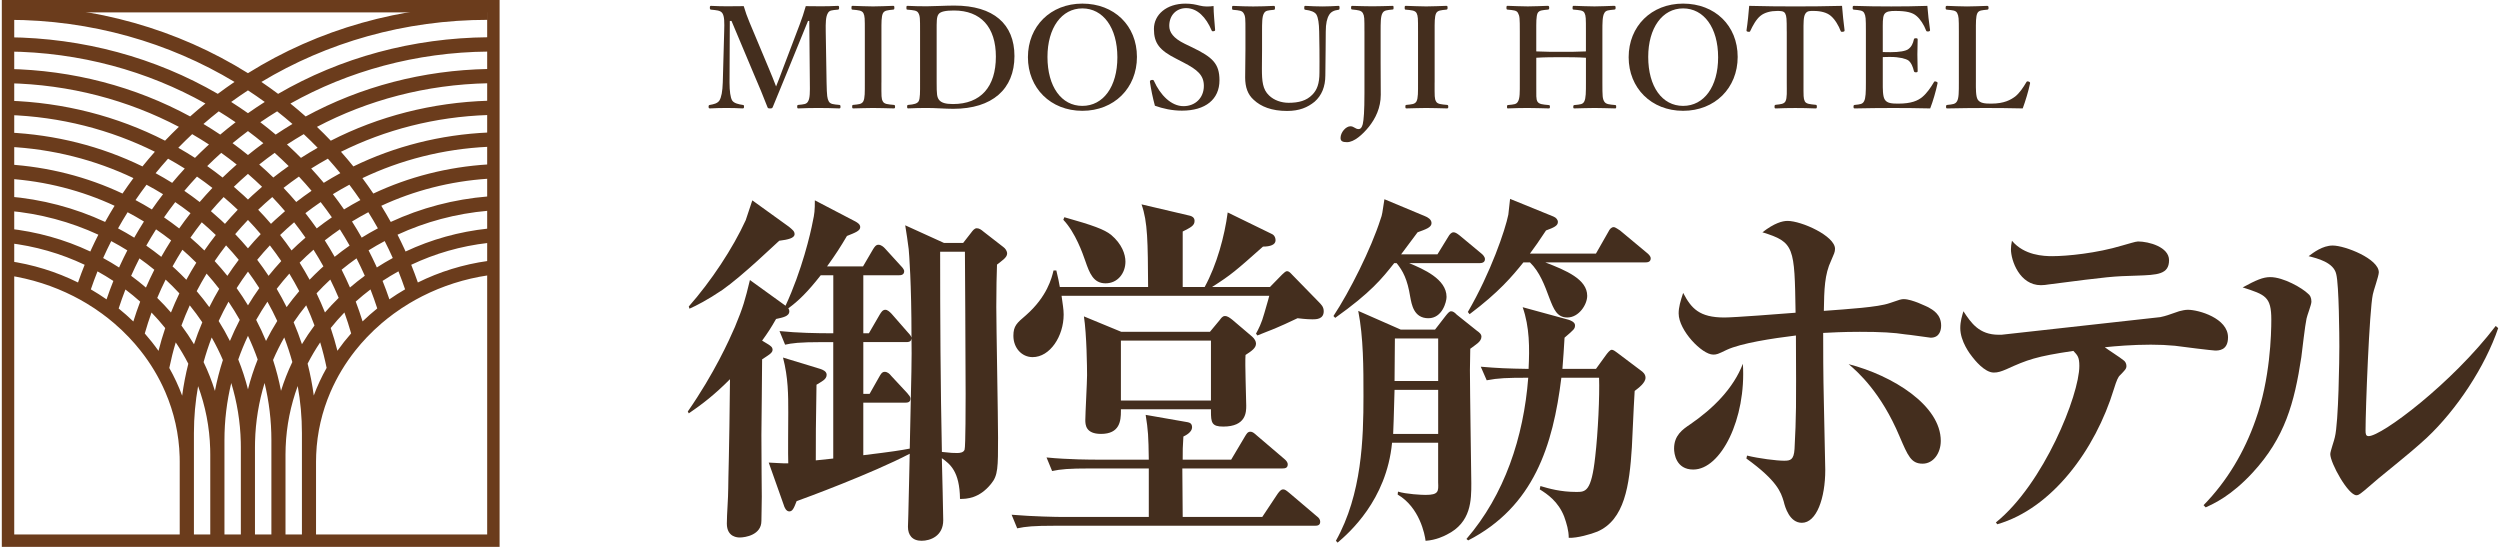
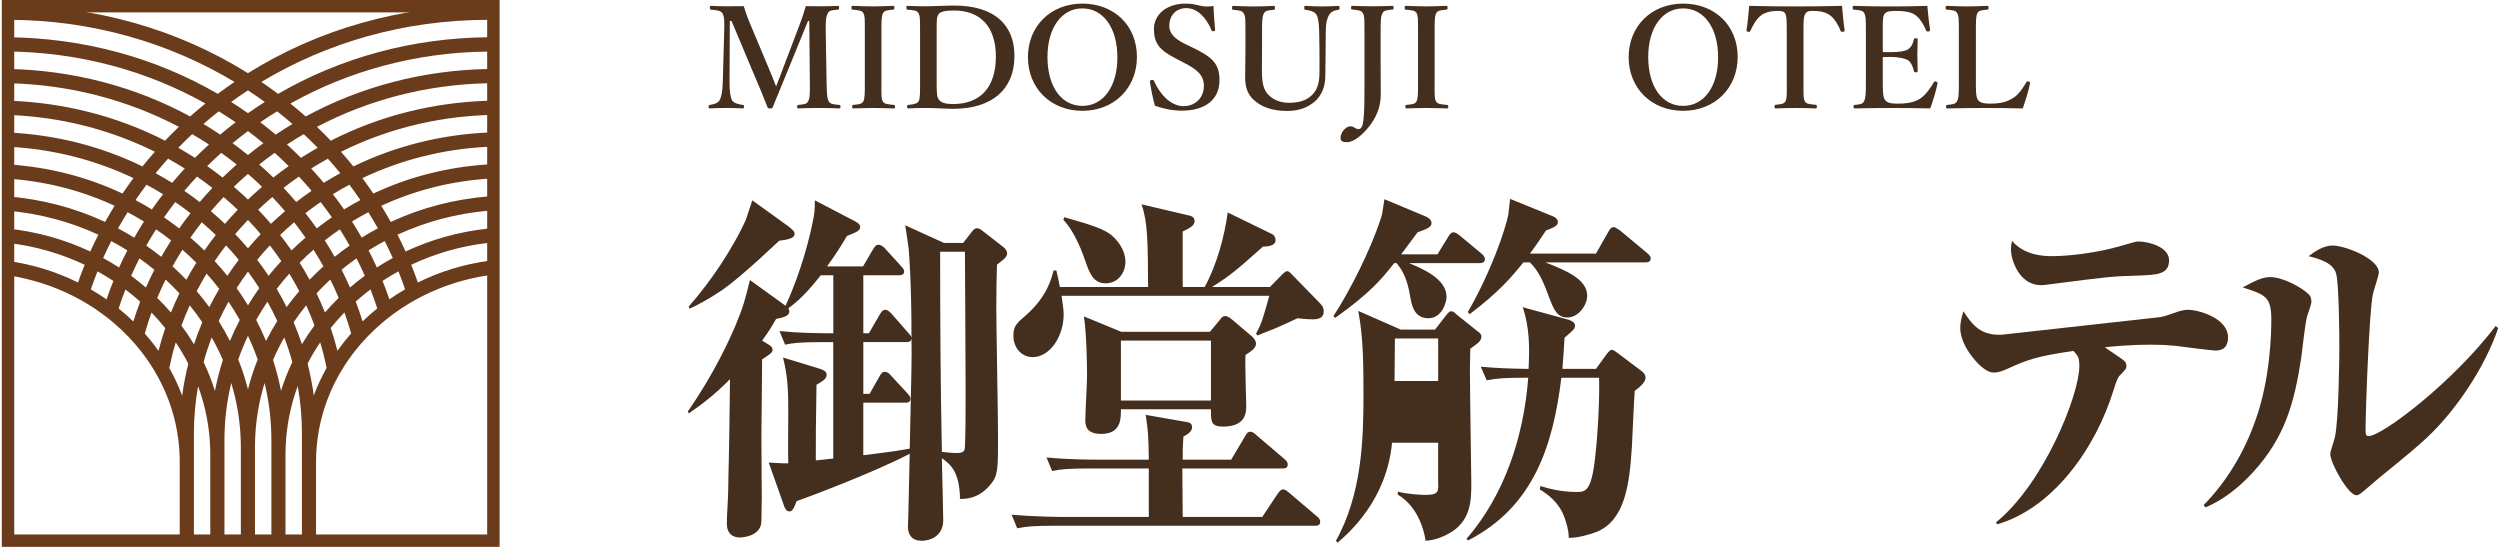
<svg xmlns="http://www.w3.org/2000/svg" id="_レイヤー_1" width="160" height="35" viewBox="0 0 160 35">
  <defs>
    <style>.cls-1{fill:#442e1e;}.cls-2{fill:#6b3c1c;}</style>
  </defs>
  <path class="cls-1" d="M51.182,1.563c.144-.378.261-.73.387-1.17.306.009.666.009.981.009.334,0,.738-.009,1.071-.027.064,0,.081.019.081.117,0,.1-.018.117-.081.126-.387.036-.54.036-.639.226-.135.225-.144.603-.135,1.17l.054,3.268c.018.9.045,1.009.135,1.197.099.19.297.198.675.234.063.01.081.027.081.117s-.018.108-.09.108c-.414-.019-.945-.027-1.341-.027-.432,0-.882.009-1.269.027-.054,0-.072-.019-.072-.117,0-.081.018-.099.072-.108.351-.036.531-.036.63-.234.117-.197.117-.594.108-1.197l-.036-3.943h-.081l-1.315,3.224c-.405.999-.657,1.585-.936,2.277-.027.072-.054.1-.171.1-.144,0-.153-.027-.18-.1-.27-.711-.522-1.296-.864-2.098l-1.431-3.403h-.108l-.018,3.943c0,.541.054.964.171,1.152.117.181.432.243.666.279.081.01.09.027.09.108,0,.099-.018.117-.099.117-.342-.019-.657-.027-1.035-.027-.36,0-.703.009-1.044.027-.063,0-.09-.019-.09-.108s.027-.107.09-.117c.216-.036.477-.09.603-.279.126-.207.198-.585.216-1.152l.09-3.268c.018-.594.018-.963-.117-1.17-.126-.19-.405-.19-.72-.226-.054-.009-.081-.018-.081-.126,0-.099.027-.117.072-.117.36.019.738.027,1.035.027.324,0,.693,0,1.062-.009.108.368.225.692.369,1.035l1.26,3.007c.189.45.261.63.441,1.098.18-.432.225-.585.415-1.08l1.098-2.89Z" />
  <path class="cls-1" d="M56.41,5.281c0,.9-.009,1.027.09,1.207.09.18.334.189.703.225.063.01.081.027.081.117s-.018.108-.09.108c-.441-.009-.909-.027-1.323-.027-.396,0-.864.019-1.26.027-.054,0-.072-.019-.072-.108s.009-.107.063-.117c.342-.036.54-.036.648-.225.108-.207.099-.595.099-1.207v-3.268c0-.864,0-.973-.09-1.17-.099-.181-.324-.19-.702-.226-.045,0-.063-.018-.063-.126,0-.099.018-.117.072-.117.432.01.91.036,1.306.036.423,0,.882-.026,1.287-.036.064,0,.081.019.081.126,0,.1-.027.108-.081.117-.342.036-.549.045-.648.226-.108.207-.099.603-.099,1.17v3.268Z" />
  <path class="cls-1" d="M58.884,2.014c0-.864,0-.981-.108-1.18-.09-.171-.306-.18-.693-.216-.054,0-.072-.009-.072-.117,0-.107.009-.126.072-.126.414.019.801.027,1.233.027.441,0,1.215-.045,1.765-.045,2.512,0,3.844,1.188,3.844,3.231,0,2.116-1.422,3.376-3.916,3.376-.486,0-1.134-.054-1.684-.054-.423,0-.81.009-1.188.027-.064,0-.081-.009-.081-.108,0-.099.018-.107.081-.117.351-.027.567-.081.657-.234.099-.18.09-.594.09-1.197v-3.268ZM59.946,5.281c0,.738.018.919.144,1.099.144.198.432.279.9.279,1.783,0,2.746-1.107,2.746-3.034,0-1.881-.955-2.953-2.683-2.953-.522,0-.873.064-.99.243-.126.181-.117.46-.117,1.099v3.268Z" />
  <path class="cls-1" d="M72.764,3.643c0,1.99-1.458,3.449-3.493,3.449s-3.484-1.459-3.484-3.431c0-1.98,1.449-3.43,3.484-3.43s3.493,1.404,3.493,3.411ZM67.038,3.643c0,1.9.891,3.134,2.232,3.134s2.242-1.233,2.242-3.106c0-1.908-.918-3.133-2.242-3.133s-2.232,1.242-2.232,3.106Z" />
  <path class="cls-1" d="M75.282,3.76c-1.071-.54-1.431-.99-1.431-1.908s.81-1.62,2.017-1.62c.396,0,.657.062.909.126.279.072.594.072.891.027,0,.459.064,1.044.099,1.522,0,.045,0,.071-.09.09-.099.018-.117-.01-.135-.055-.351-.828-.909-1.422-1.629-1.422-.612,0-1.08.441-1.08,1.134,0,.405.243.783.999,1.152l.486.234c1.278.621,1.728,1.026,1.728,2.098,0,1.216-.891,1.944-2.404,1.944-.63,0-1.225-.135-1.728-.315-.135-.496-.252-1.062-.315-1.504-.009-.062-.009-.126.099-.144.099-.018.135.01.153.055.405.909,1.107,1.62,1.891,1.62.765,0,1.305-.54,1.305-1.296,0-.685-.405-1.035-1.315-1.504l-.45-.234Z" />
  <path class="cls-1" d="M84.427,2.014c-.009-.522-.063-.873-.171-1.071-.099-.181-.387-.279-.703-.315-.063-.009-.081-.018-.081-.126,0-.116.018-.126.081-.126.36.019.738.036,1.089.036.324,0,.675-.018,1.008-.036.063,0,.081.01.081.117,0,.117-.018.126-.081.135-.297.036-.477.144-.585.324-.135.217-.216.549-.216,1.062l-.009,1.144c-.009.576-.018,1.134-.018,1.665,0,.721-.234,1.287-.684,1.684-.45.369-.981.594-1.765.594-.99,0-1.674-.278-2.134-.711-.387-.342-.549-.818-.549-1.432,0-.549.018-1.188.018-1.773v-1.17c0-.846,0-.963-.108-1.152-.099-.19-.288-.198-.675-.234-.063-.009-.072-.018-.072-.126,0-.107.009-.126.072-.126.414.019.891.036,1.278.036.423,0,.909-.018,1.315-.036.063,0,.081.019.081.126,0,.108-.018.117-.081.126-.36.036-.531.036-.63.234-.117.198-.117.604-.117,1.152v1.188c0,.387-.009.802-.009,1.188,0,.801.045,1.332.459,1.719.315.307.783.469,1.252.469.648,0,1.143-.135,1.512-.514.306-.306.46-.72.46-1.413,0-.45.009-.9,0-1.494l-.018-1.144Z" />
  <path class="cls-1" d="M87.324,2.014c0-.873,0-.981-.099-1.17-.099-.181-.315-.198-.675-.234-.063-.009-.081-.018-.081-.117,0-.099.018-.117.081-.117.405.01.882.027,1.288.027.396,0,.891-.018,1.287-.027.054,0,.063.019.063.117,0,.1-.009.108-.063.117-.36.036-.549.045-.648.234-.117.197-.117.603-.117,1.17v2.017c0,.757.009,1.126.009,2.034,0,.838-.342,1.522-.756,2.044-.414.513-.954.99-1.404.99-.279,0-.414-.062-.414-.271,0-.359.342-.746.63-.746.234,0,.306.18.531.18.117,0,.198-.09.261-.315.063-.288.108-.819.108-1.989v-3.943Z" />
  <path class="cls-1" d="M91.815,5.281c0,.9-.009,1.027.09,1.207.09.18.334.189.703.225.063.01.081.027.081.117s-.018.108-.09.108c-.441-.009-.909-.027-1.323-.027-.396,0-.864.019-1.26.027-.054,0-.072-.019-.072-.108s.009-.107.063-.117c.342-.036.54-.036.648-.225.108-.207.099-.595.099-1.207v-3.268c0-.864,0-.973-.09-1.17-.099-.181-.324-.19-.702-.226-.045,0-.063-.018-.063-.126,0-.099.018-.117.072-.117.432.01.91.036,1.306.036.423,0,.882-.026,1.287-.036.064,0,.081.019.081.126,0,.1-.027.108-.081.117-.342.036-.549.045-.648.226-.108.207-.099.603-.099,1.17v3.268Z" />
-   <path class="cls-1" d="M98.322,5.281c0,.9-.018,1.045.072,1.216.108.18.342.189.72.226.063.009.081.018.081.107,0,.1-.018.108-.09.108-.423-.009-.909-.027-1.323-.027-.387,0-.864.009-1.27.027-.054,0-.063-.009-.063-.1,0-.09.009-.107.063-.116.369-.037.54-.037.639-.226.126-.207.117-.604.117-1.216v-3.268c0-.864-.009-.981-.117-1.18-.081-.171-.288-.18-.666-.216-.054-.009-.072-.018-.072-.117,0-.107.018-.126.072-.126.414.01.9.036,1.296.036.414,0,.873-.026,1.26-.036.081,0,.108.019.108.126,0,.1-.027.108-.09.117-.342.036-.54.036-.648.216-.099.207-.09.612-.09,1.18v1.278c.576.027,1.081.027,1.611.027.522,0,1,0,1.567-.027v-1.278c0-.864,0-.99-.09-1.18-.09-.18-.315-.18-.693-.216-.063-.009-.072-.018-.072-.117,0-.107.018-.126.081-.126.423.01.909.036,1.323.036.387,0,.846-.026,1.243-.036.09,0,.108.019.108.117,0,.108-.018.117-.099.126-.351.036-.522.036-.621.216-.126.207-.126.631-.126,1.18v3.268c0,.9.009,1.027.117,1.216.108.18.315.189.703.226.054.009.063.026.063.116,0,.091-.018.1-.081.1-.441-.009-.91-.027-1.306-.027-.414,0-.882.019-1.278.027-.072,0-.081-.009-.081-.1,0-.09.018-.107.081-.116.36-.037.522-.037.621-.226.108-.207.108-.604.108-1.216v-1.584c-.567-.036-1.044-.036-1.567-.036-.531,0-1.035,0-1.611.036v1.584Z" />
  <path class="cls-1" d="M111.211,3.643c0,1.99-1.458,3.449-3.493,3.449s-3.484-1.459-3.484-3.431c0-1.98,1.449-3.43,3.484-3.43s3.493,1.404,3.493,3.411ZM105.486,3.643c0,1.9.891,3.134,2.232,3.134s2.242-1.233,2.242-3.106c0-1.908-.918-3.133-2.242-3.133s-2.232,1.242-2.232,3.106Z" />
  <path class="cls-1" d="M114.351,2.014c0-.828-.009-.973-.099-1.152-.09-.162-.288-.162-.513-.162-.414,0-.81.1-1.071.315-.27.216-.495.63-.648.963-.018.045-.036.072-.144.054-.099-.018-.099-.045-.099-.099.072-.459.135-1.099.171-1.558,1.026.027,1.981.036,2.962.036.955,0,1.945-.009,2.98-.036.036.459.099,1.099.162,1.558,0,.054,0,.081-.099.099-.117.019-.135-.009-.153-.054-.126-.333-.36-.738-.63-.963-.252-.216-.648-.315-1.098-.315-.225,0-.405-.018-.531.18-.126.198-.117.604-.117,1.135v3.268c0,.9-.009,1,.081,1.197.09.181.351.19.693.226.063.009.081.027.081.117,0,.099-.018.117-.09.117-.387-.019-.891-.027-1.296-.027-.414,0-.891.009-1.242.027-.063,0-.081-.019-.081-.108,0-.099.018-.117.081-.126.315-.036.522-.045.621-.226.108-.216.081-.594.081-1.197v-3.268Z" />
  <path class="cls-1" d="M120.498,5.281c0,.379-.009.883.127,1.09.144.243.468.261.864.261.837,0,1.26-.189,1.548-.432.279-.234.522-.585.72-.919.027-.062.054-.09.144-.062.117.036.108.072.099.126-.099.477-.288,1.134-.468,1.594-.792-.019-1.621-.027-2.368-.027-.792,0-1.657.009-2.458.027-.063,0-.081-.019-.081-.108s.018-.107.081-.117c.342-.036.495-.045.594-.234.108-.197.117-.594.117-1.197v-3.268c0-.864-.009-.981-.108-1.18-.09-.171-.279-.18-.657-.216-.063-.009-.081-.018-.081-.117,0-.107.018-.126.081-.126.792.027,1.621.036,2.386.036.738,0,1.53-.009,2.313-.036.036.459.099,1.062.171,1.531.009.054-.009.09-.099.107-.099.009-.135-.009-.153-.062-.135-.36-.378-.738-.612-.928-.252-.225-.648-.324-1.35-.324-.324,0-.604.018-.72.225-.108.19-.09.604-.09,1.09v1.315c.144.009.352.009.504.009.549,0,.972-.071,1.134-.198.207-.152.297-.369.351-.611.009-.055.027-.082.135-.082.099,0,.108.027.108.091-.009.323-.018.639-.018.945,0,.333.009.72.018,1.044,0,.072-.009.1-.108.1-.099,0-.117-.027-.135-.091-.054-.225-.153-.522-.36-.675-.171-.108-.585-.217-1.125-.217-.153,0-.36,0-.504.01v1.629Z" />
  <path class="cls-1" d="M126.456,5.281c0,.379-.009.883.117,1.09.153.243.477.261.864.261.846,0,1.26-.252,1.54-.459.27-.216.513-.576.702-.9.036-.062.054-.081.153-.054.099.036.099.072.09.126-.099.477-.297,1.134-.468,1.594-.801-.019-1.629-.027-2.377-.027-.792,0-1.647.009-2.449.027-.063,0-.081-.019-.081-.108s.018-.107.081-.117c.342-.036.513-.045.622-.234.117-.197.117-.594.117-1.197v-3.268c0-.864-.009-.981-.108-1.18-.09-.171-.288-.18-.648-.216-.072-.009-.09-.018-.09-.117,0-.107.018-.126.09-.126.387.01.864.036,1.279.036.414,0,.891-.026,1.278-.036.072,0,.099.019.099.126,0,.1-.027.108-.081.117-.342.036-.531.036-.63.216-.108.207-.099.612-.099,1.18v3.268Z" />
  <path class="cls-1" d="M49.891,21.189c1.162.118,2.348.141,3.44.141v-3.713h-.804c-.849,1.081-1.43,1.645-2.075,2.115.045.071.065.118.065.188,0,.329-.422.4-.849.494-.333.587-.536.892-.893,1.386l.426.259c.089.07.244.141.244.329,0,.212-.288.352-.67.611-.02,1.622-.02,3.22-.045,4.841,0,1.74.024,3.48.024,3.949,0,.659-.024,1.082-.024,1.552,0,.893-1.028,1.058-1.385,1.058-.11,0-.827,0-.827-.892,0-.611.089-1.623.089-2.257,0-.681.067-2.163.112-6.981-.983.987-1.742,1.575-2.636,2.186l-.065-.118c1.698-2.444,2.656-4.583,3.014-5.406.536-1.293.65-1.716.963-3.009l2.279,1.645c1.048-2.256,1.608-4.653,1.742-5.383.11-.493.134-.706.134-1.363l2.612,1.363c.114.07.292.165.292.352,0,.236-.313.352-.849.565-.402.681-.715,1.175-1.275,1.95h2.303l.646-1.105c.089-.14.179-.282.337-.282.179,0,.335.142.422.236l1.007,1.105c.089.094.223.235.223.352,0,.259-.246.259-.335.259h-2.281v3.713h.357l.695-1.198c.089-.141.179-.305.357-.305.134,0,.268.118.402.258l1.048,1.199q.203.211.225.329c0-3.526-.156-5.406-.179-5.665-.022-.211-.179-1.293-.223-1.528l2.479,1.128h1.229l.514-.658c.089-.117.201-.281.357-.281s.29.094.424.211l1.273.988c.134.094.246.258.246.422,0,.258-.357.47-.648.706-.022.705-.045,1.433-.045,2.703,0,1.198.112,7.051.112,8.368,0,1.927,0,2.421-.447,2.961-.759.94-1.564.965-1.988.965-.022-1.787-.648-2.234-1.162-2.61.022.611.089,3.854.089,3.972,0,1.012-.827,1.316-1.385,1.316-.605,0-.873-.376-.873-.892,0-.118.024-.658.024-.776.022-.541.067-3.291.089-3.902-2.437,1.27-6.701,2.844-7.238,3.033-.179.469-.268.657-.471.657-.199,0-.313-.258-.357-.422l-.958-2.703c.179,0,1.048.071,1.251.047-.024-.47,0-2.726,0-3.244,0-1.128,0-2.232-.337-3.525l2.392.729c.134.047.402.141.402.376,0,.305-.357.447-.65.634-.045,2.821-.045,3.15-.045,4.842l1.117-.118v-7.451h-.67c-1.539,0-1.986.07-2.412.165l-.357-.87h0ZM55.252,21.894v3.314h.402l.625-1.105c.069-.118.158-.306.337-.306.179,0,.313.118.422.259l1.028,1.105c.136.165.203.235.203.352,0,.235-.179.258-.335.258h-2.683v3.362c1.923-.235,2.348-.305,2.973-.423.112-5.123.134-5.688.112-7.051-.022.14-.067.235-.335.235h-2.75ZM60.169,16.112c0,4.279.022,8.557.112,12.811.625.07.737.07.983.07.156,0,.402-.024.469-.212.067-.163.067-3.126.067-3.549,0-1.95-.045-9.072-.045-9.12h-1.586ZM44.083,19.614c1.43-1.622,2.815-3.713,3.643-5.522.02-.071.378-1.152.422-1.269l2.348,1.692c.223.189.357.282.357.47,0,.259-.426.352-.983.423-.223.188-2.303,2.209-3.643,3.15-.938.635-1.675,1.01-2.1,1.198l-.045-.141h0Z" />
  <path class="cls-1" d="M77.436,21.236l.625-.752c.089-.118.179-.258.333-.258.179,0,.313.117.471.235l1.271,1.081c.159.141.248.304.248.447,0,.281-.268.47-.67.728-.045.518.045,2.797.045,3.244,0,.4,0,1.34-1.474,1.34-.739,0-.784-.259-.784-.988v-.118h-5.763v.118c0,.611-.067,1.457-1.273,1.457-.983,0-1.005-.587-1.005-.892,0-.377.112-2.422.112-2.868s-.022-2.585-.201-3.761l2.392.988h5.674ZM71.738,21.8v3.832h5.763v-3.832h-5.763ZM77.099,18.368c.784-1.433,1.275-3.266,1.474-4.771l2.794,1.363c.134.047.268.188.268.423,0,.281-.337.399-.804.399-1.722,1.528-2.035,1.81-3.261,2.585h3.708l.78-.798c.114-.094.203-.212.313-.212.134,0,.224.118.337.235l1.72,1.763c.132.141.29.282.29.564,0,.518-.491.518-.715.518-.089,0-.38,0-.961-.071-.628.306-1.074.493-1.342.611-.313.141-1.028.4-1.227.493l-.089-.117c.154-.282.357-.659.536-1.317.244-.869.288-.964.313-1.105h-13.293c.067.518.134.847.134,1.199,0,1.387-.871,2.726-1.988,2.726-.693,0-1.229-.588-1.229-1.364,0-.635.223-.822.804-1.316,1.363-1.199,1.653-2.397,1.765-2.867h.179c.134.565.156.681.223,1.057h5.651c-.02-2.867-.02-4.16-.422-5.288l3.103.729c.089.023.292.093.292.329,0,.306-.248.422-.759.681v3.549h1.405ZM78.797,29.415l.893-1.504c.089-.141.158-.282.337-.282.134,0,.244.094.402.236l1.765,1.505c.112.093.221.211.221.351,0,.235-.176.259-.333.259h-6.413c0,.493.024,2.656.024,3.103h5.093l.983-1.481c.11-.14.199-.281.357-.281.112,0,.201.07.402.236l1.742,1.479c.134.094.223.212.223.353,0,.236-.179.259-.337.259h-16.642c-1.363,0-1.854.047-2.413.165l-.357-.87c1.385.118,2.949.141,3.172.141h5.607v-3.103h-3.753c-1.385,0-1.876.047-2.435.165l-.357-.869c1.385.14,2.971.14,3.194.14h3.351c-.02-1.527-.045-1.881-.201-2.866l2.683.469c.089.024.288.048.288.329,0,.305-.402.518-.556.588-.045.635-.045.893-.045,1.48h3.103ZM68.119,13.902c1.832.517,2.546.776,2.993,1.129.693.587.916,1.245.916,1.715,0,.729-.491,1.387-1.273,1.387s-1.028-.658-1.296-1.434c-.156-.447-.625-1.81-1.407-2.633l.067-.165h0Z" />
-   <path class="cls-1" d="M92.043,28.335h-2.951c-.355,3.69-2.77,5.781-3.485,6.393l-.11-.118c1.673-2.984,1.765-6.557,1.765-9.26,0-1.834,0-3.737-.335-5.453l2.725,1.199h2.189l.691-.893c.114-.141.225-.282.337-.282.134,0,.246.094.357.212l1.296,1.035c.134.093.29.211.29.376,0,.329-.38.517-.715.776,0,.517-.022.869-.022,1.363,0,1.151.089,7.098.089,7.239,0,1.081,0,2.516-1.564,3.291-.179.095-.693.353-1.363.399-.047-.399-.38-2.138-1.787-2.961l.022-.188c.536.165,1.519.211,1.765.211.849,0,.826-.235.804-.799v-2.538h0ZM92.043,24.95h-2.792c-.045,1.857-.069,2.234-.089,2.821h2.881v-2.821h0ZM92.043,21.66h-2.77c0,.422-.022,2.35-.022,2.726h2.792v-2.726h0ZM90.189,16.841c.893.376,2.39,1.01,2.39,2.163,0,.304-.268,1.363-1.162,1.363-.94,0-1.072-.892-1.162-1.363-.179-1.128-.469-1.669-.871-2.163h-.156c-.782.987-1.497,1.881-3.775,3.502l-.112-.117c1.026-1.551,2.41-4.302,3.016-6.206.11-.282.11-.4.246-1.269l2.589,1.081c.181.07.426.211.426.447,0,.281-.38.399-.893.588-.337.446-.402.54-1.052,1.409h2.325l.693-1.128c.067-.117.179-.281.335-.281.112,0,.223.07.402.211l1.385,1.151c.089.07.224.211.224.353,0,.235-.224.258-.335.258h-4.512ZM98.901,16.794c1.34.517,2.68,1.081,2.68,2.138,0,.565-.536,1.387-1.271,1.387-.67,0-.873-.54-1.141-1.222-.313-.846-.625-1.692-1.251-2.303h-.422c-.717.892-1.566,1.904-3.442,3.314l-.112-.141c1.474-2.539,2.39-5.242,2.591-6.229.022-.141.089-.846.112-1.01l2.77,1.128c.181.071.29.211.29.352,0,.236-.244.352-.76.541-.491.751-.67.987-1.028,1.48h4.224l.804-1.411c.065-.141.179-.282.333-.282.112,0,.313.166.402.212l1.72,1.434c.091.07.246.211.246.352,0,.259-.246.259-.357.259h-6.389ZM93.853,34.493c2.435-2.821,3.663-6.511,3.954-10.318-1.363,0-1.921.022-2.658.163l-.38-.869c1.094.093,1.675.118,3.06.141.067-1.34.067-2.68-.378-3.949l2.924.799c.089.024.426.141.426.352,0,.236-.069.282-.67.799-.047.752-.069,1.176-.136,1.998h2.147l.646-.893c.089-.117.248-.329.357-.329.134,0,.246.118.357.188l1.499,1.129c.134.093.312.235.312.47,0,.328-.447.657-.694.846-.045.588-.045.893-.179,3.596-.154,2.467-.469,4.653-2.209,5.406-.404.165-1.296.423-1.832.399,0-.469-.134-.916-.293-1.363-.38-.963-1.072-1.434-1.564-1.739l.045-.212c.558.165,1.296.377,2.303.377.581,0,.958,0,1.204-2.257.181-1.55.29-3.924.246-5.053h-2.413c-.536,4.348-1.763,8.249-5.964,10.412l-.112-.094h0Z" />
-   <path class="cls-1" d="M111.812,29.157c.76.188,1.897.329,2.368.329.402,0,.625-.047.67-.751.11-2.21.11-2.469.089-7.264-1.541.189-3.509.493-4.423.917-.581.282-.65.306-.873.306-.715,0-2.209-1.552-2.209-2.633,0-.399.11-.775.288-1.316.516.987,1.028,1.575,2.636,1.575.625,0,3.688-.236,4.559-.306-.067-4.207-.067-4.513-2.122-5.147.759-.588,1.273-.729,1.608-.729.893,0,3.038.964,3.038,1.786,0,.211-.067.329-.248.752-.422.893-.445,1.834-.467,3.22,1.564-.117,3.462-.235,4.2-.493.67-.235.759-.259.916-.259.536,0,1.497.494,1.564.518.29.165.827.447.827,1.175,0,.236-.065.776-.67.776-.045,0-1.474-.211-1.608-.211-.737-.118-1.586-.165-2.926-.165-1.095,0-1.899.047-2.346.07,0,.988,0,2.656.045,4.49.022,1.034.089,4.066.089,4.278,0,1.809-.558,3.384-1.497,3.384-.782,0-1.074-.987-1.162-1.363-.179-.588-.404-1.317-2.39-2.751l.044-.188h0ZM108.372,30.051c-1.117,0-1.231-1.035-1.231-1.34,0-.846.536-1.222,1.028-1.552,1.474-1.01,2.77-2.303,3.375-3.878.224,3.525-1.409,6.769-3.172,6.769h0ZM124.21,28.217c0,.776-.469,1.458-1.162,1.458-.737,0-.938-.494-1.474-1.74-1.184-2.821-2.681-4.137-3.261-4.63,2.815.729,5.897,2.633,5.897,4.912h0Z" />
+   <path class="cls-1" d="M92.043,28.335h-2.951c-.355,3.69-2.77,5.781-3.485,6.393l-.11-.118c1.673-2.984,1.765-6.557,1.765-9.26,0-1.834,0-3.737-.335-5.453l2.725,1.199h2.189l.691-.893c.114-.141.225-.282.337-.282.134,0,.246.094.357.212l1.296,1.035c.134.093.29.211.29.376,0,.329-.38.517-.715.776,0,.517-.022.869-.022,1.363,0,1.151.089,7.098.089,7.239,0,1.081,0,2.516-1.564,3.291-.179.095-.693.353-1.363.399-.047-.399-.38-2.138-1.787-2.961l.022-.188c.536.165,1.519.211,1.765.211.849,0,.826-.235.804-.799v-2.538h0ZM92.043,24.95h-2.792c-.045,1.857-.069,2.234-.089,2.821v-2.821h0ZM92.043,21.66h-2.77c0,.422-.022,2.35-.022,2.726h2.792v-2.726h0ZM90.189,16.841c.893.376,2.39,1.01,2.39,2.163,0,.304-.268,1.363-1.162,1.363-.94,0-1.072-.892-1.162-1.363-.179-1.128-.469-1.669-.871-2.163h-.156c-.782.987-1.497,1.881-3.775,3.502l-.112-.117c1.026-1.551,2.41-4.302,3.016-6.206.11-.282.11-.4.246-1.269l2.589,1.081c.181.07.426.211.426.447,0,.281-.38.399-.893.588-.337.446-.402.54-1.052,1.409h2.325l.693-1.128c.067-.117.179-.281.335-.281.112,0,.223.07.402.211l1.385,1.151c.089.07.224.211.224.353,0,.235-.224.258-.335.258h-4.512ZM98.901,16.794c1.34.517,2.68,1.081,2.68,2.138,0,.565-.536,1.387-1.271,1.387-.67,0-.873-.54-1.141-1.222-.313-.846-.625-1.692-1.251-2.303h-.422c-.717.892-1.566,1.904-3.442,3.314l-.112-.141c1.474-2.539,2.39-5.242,2.591-6.229.022-.141.089-.846.112-1.01l2.77,1.128c.181.071.29.211.29.352,0,.236-.244.352-.76.541-.491.751-.67.987-1.028,1.48h4.224l.804-1.411c.065-.141.179-.282.333-.282.112,0,.313.166.402.212l1.72,1.434c.091.07.246.211.246.352,0,.259-.246.259-.357.259h-6.389ZM93.853,34.493c2.435-2.821,3.663-6.511,3.954-10.318-1.363,0-1.921.022-2.658.163l-.38-.869c1.094.093,1.675.118,3.06.141.067-1.34.067-2.68-.378-3.949l2.924.799c.089.024.426.141.426.352,0,.236-.069.282-.67.799-.047.752-.069,1.176-.136,1.998h2.147l.646-.893c.089-.117.248-.329.357-.329.134,0,.246.118.357.188l1.499,1.129c.134.093.312.235.312.47,0,.328-.447.657-.694.846-.045.588-.045.893-.179,3.596-.154,2.467-.469,4.653-2.209,5.406-.404.165-1.296.423-1.832.399,0-.469-.134-.916-.293-1.363-.38-.963-1.072-1.434-1.564-1.739l.045-.212c.558.165,1.296.377,2.303.377.581,0,.958,0,1.204-2.257.181-1.55.29-3.924.246-5.053h-2.413c-.536,4.348-1.763,8.249-5.964,10.412l-.112-.094h0Z" />
  <path class="cls-1" d="M127.737,33.436c3.062-2.469,5.341-8.158,5.341-10.014,0-.565-.114-.682-.382-.964-2.388.352-2.949.564-4.289,1.175-.333.141-.536.211-.804.211-.603,0-1.251-.846-1.363-.987-.156-.188-.782-1.012-.782-1.857,0-.447.112-.775.201-1.081.493.752,1.005,1.505,2.256,1.505h.179c3.395-.376,6.771-.752,10.166-1.128.424-.094.447-.118,1.206-.377.179-.047.378-.093.558-.093.693,0,2.569.54,2.569,1.763,0,.846-.603.846-.827.846-.156,0-2.256-.258-2.569-.306-.514-.047-.961-.07-1.543-.07-1.162,0-2.277.094-2.947.165.177.141,1.025.681,1.184.822.112.071.201.211.201.377,0,.188-.112.282-.404.587-.134.118-.224.329-.4.893-1.184,3.878-3.954,7.638-7.463,8.65l-.089-.117h0ZM131.356,16.394c.938,0,2.839-.188,4.468-.681.357-.094.851-.259,1.007-.259.693,0,1.988.353,1.988,1.199,0,.917-.759.94-2.055.987-1.566.047-1.655.047-5.652.564-.159.024-.313.048-.491.048-1.365,0-1.921-1.575-1.921-2.304,0-.165.02-.305.065-.54.784.94,2.035.987,2.591.987h0Z" />
  <path class="cls-1" d="M141.029,32.33c1.497-1.527,2.614-3.407,3.328-5.452.938-2.61,1.007-5.524,1.007-6.417,0-1.481-.382-1.598-1.834-2.068.871-.47,1.298-.658,1.765-.658.849,0,2.055.705,2.413,1.057.134.094.223.259.223.517,0,.189-.288.918-.313,1.082-.089.376-.288,2.115-.333,2.467-.447,2.938-1.052,5.148-3.107,7.381-1.385,1.505-2.502,1.997-3.016,2.233l-.134-.141h0ZM159.884,21.001c-.849,2.492-2.66,5.218-4.557,7.005-.693.634-.938.847-3.127,2.632-.179.141-.938.824-1.117.94-.069.048-.159.118-.268.118-.536,0-1.677-2.068-1.677-2.632,0-.189.268-.918.292-1.081.244-.965.288-5.124.288-5.806,0-.588-.02-3.949-.199-4.631-.159-.751-1.206-1.01-1.767-1.151.313-.235.893-.681,1.543-.681.78,0,2.949.846,2.949,1.715,0,.236-.357,1.222-.382,1.411-.223,1.01-.467,7.31-.467,8.72,0,.211.02.352.199.352.829,0,5.319-3.361,8.133-7.052l.156.141h0Z" />
  <path class="cls-2" d="M31.242,2.384c-4.827.041-9.445,1.301-13.443,3.623-.351-.263-.707-.517-1.07-.763,4.173-2.513,9.151-3.974,14.492-3.974V.356c-5.551,0-10.85,1.513-15.352,4.327C11.366,1.869,6.064.356.513.356v.913c5.342,0,10.322,1.462,14.496,3.974-.362.246-.719.5-1.07.763C9.939,3.686,5.321,2.425.493,2.384v.913c4.625.041,8.953,1.252,12.654,3.327-.331.268-.657.544-.977.828-3.517-1.909-7.51-2.962-11.678-3.04v.913c3.976.078,7.709,1.085,10.956,2.792-.303.29-.598.585-.885.886-3.064-1.568-6.495-2.45-10.071-2.56v.914c3.396.11,6.595.95,9.419,2.355-.272.308-.537.62-.793.939-2.646-1.291-5.576-2.036-8.626-2.173v.914c2.887.136,5.613.846,8.048,2.007-.241.324-.474.654-.699.988-2.269-1.07-4.759-1.708-7.349-1.867v.915c2.444.159,4.756.767,6.841,1.735-.21.34-.412.684-.606,1.034-1.935-.9-4.042-1.457-6.235-1.635v.917c2.068.179,4.026.713,5.803,1.535-.153.301-.301.605-.442.913-.025.054-.049.109-.073.163-1.645-.775-3.43-1.274-5.288-1.471v.919c1.755.199,3.415.684,4.926,1.401-.151.375-.293.753-.425,1.133-1.38-.684-2.896-1.16-4.501-1.382v.922c1.506.222,2.926.683,4.215,1.337.281.142.555.294.823.455.345.207.679.428,1.0.664.268.196.528.402.778.616.329.282.643.579.939.891.26.273.507.557.74.851.321.406.616.83.881,1.272.27.449.509.914.716,1.396.553,1.286.875,2.68.914,4.137.003.102.004.205.004.308v4.779h.909v-6.611c0-1.022.092-2.024.267-3.001.466,1.266.735,2.616.774,4.017.003.119.005.238.005.358v5.237h.908v-6.153c0-1.256.151-2.481.435-3.659.368,1.207.579,2.474.61,3.781.003.112.004.224.004.336v5.695h.904v-5.695c0-.126.002-.251.005-.376.034-1.294.245-2.548.61-3.743.285,1.179.436,2.404.436,3.661v6.153h.903v-5.237c0-.16.004-.32.01-.478.051-1.361.319-2.672.772-3.905.176.98.269,1.984.269,3.009v6.611h.903v-4.779c0-.152.004-.304.01-.455.057-1.408.376-2.754.913-3.999.207-.48.447-.945.716-1.393.265-.441.56-.865.881-1.27.233-.294.48-.578.74-.85.296-.311.61-.608.939-.89.251-.214.51-.42.779-.616.322-.235.655-.456,1.001-.663.268-.16.542-.312.823-.454,1.288-.653,2.707-1.113,4.211-1.335v-.922c-1.603.222-3.118.697-4.496,1.38-.132-.38-.274-.757-.425-1.133,1.509-.716,3.168-1.2,4.921-1.399v-.919c-1.856.197-3.64.695-5.283,1.469-.024-.054-.048-.108-.072-.161-.141-.308-.29-.613-.443-.915,1.775-.821,3.732-1.354,5.798-1.533v-.917c-2.191.178-4.297.735-6.231,1.633-.194-.349-.395-.694-.606-1.033,2.083-.967,4.394-1.574,6.836-1.733v-.915c-2.588.159-5.076.796-7.345,1.865-.225-.334-.458-.663-.699-.988,2.434-1.16,5.158-1.869,8.044-2.005v-.914c-3.048.137-5.977.881-8.622,2.171-.256-.318-.52-.631-.793-.938,2.822-1.404,6.019-2.243,9.414-2.353v-.914c-3.575.11-7.005.991-10.067,2.558-.287-.301-.582-.597-.885-.886,3.246-1.707,6.978-2.713,10.952-2.791v-.913c-4.167.078-8.159,1.131-11.674,3.039-.32-.284-.645-.559-.977-.827,3.7-2.074,8.026-3.285,12.65-3.326v-.913ZM15.87,5.784c.365.239.724.486,1.075.741-.364.231-.722.47-1.075.719-.353-.249-.711-.488-1.075-.719.351-.255.71-.502,1.075-.742ZM20.27,14.617c-.232-.33-.474-.655-.725-.975.317-.245.643-.481.977-.708.248.319.487.644.718.975-.33.226-.654.462-.97.709ZM21.751,14.677c.218.341.426.688.625,1.041-.327.228-.647.467-.958.718-.201-.355-.411-.706-.632-1.051.313-.245.635-.481.965-.707ZM10.498,13.911c.231-.331.47-.656.718-.976.334.227.66.463.978.709-.252.32-.494.646-.726.977-.316-.247-.64-.483-.97-.709ZM10.954,15.386c-.222.346-.432.697-.633,1.052-.312-.251-.631-.49-.959-.718.199-.353.408-.7.625-1.042.331.226.653.462.966.708ZM15.869,14.077c.282.294.554.597.817.906-.283.297-.556.6-.817.91-.261-.31-.534-.613-.817-.909.263-.309.535-.612.817-.907ZM14.397,14.327c-.085-.081-.169-.162-.256-.242-.211-.195-.426-.385-.644-.57.263-.308.534-.609.815-.903.309.263.612.534.904.813-.283.295-.556.595-.819.902ZM16.523,13.424c.292-.279.594-.549.903-.812.28.294.552.595.815.902-.218.186-.433.376-.644.571-.086.08-.17.16-.254.241-.263-.307-.536-.607-.819-.902ZM16.138,12.518c-.09.084-.179.169-.268.254-.089-.085-.177-.17-.268-.254-.208-.193-.421-.38-.636-.564.293-.283.594-.558.903-.826.309.268.61.544.903.826-.214.184-.427.371-.635.564ZM14.679,10.952c-.146.136-.291.273-.433.411-.322-.254-.65-.498-.985-.734.292-.289.591-.571.898-.846.337.24.667.49.989.747-.158.139-.315.279-.469.422ZM13.594,12.026c-.281.296-.552.597-.815.904-.32-.249-.647-.487-.981-.716.261-.31.531-.614.809-.912.337.233.665.474.986.724ZM11.674,15.983c.307.268.604.545.89.832-.225.358-.438.721-.639,1.091-.226-.235-.46-.465-.702-.69-.06-.056-.121-.11-.182-.165.201-.362.412-.718.634-1.068ZM12.187,15.21c.233-.334.475-.662.726-.983.308.263.608.534.898.813-.255.324-.499.655-.731.991-.131-.128-.264-.256-.399-.381-.162-.15-.327-.296-.494-.44ZM13.222,17.511c.282.316.552.64.809.975-.227.384-.438.774-.636,1.171-.254-.349-.523-.69-.807-1.022.199-.381.41-.756.634-1.123ZM13.738,16.709c.232-.342.476-.677.73-1.005.281.299.552.608.812.924-.256.335-.497.678-.728,1.026-.258-.322-.53-.637-.814-.945ZM15.87,17.383c.255.344.496.696.726,1.056-.257.36-.499.728-.725,1.103-.227-.375-.469-.743-.726-1.102.229-.36.471-.712.726-1.056ZM16.46,16.628c.26-.316.531-.624.812-.924.253.328.497.662.729,1.004-.283.308-.555.623-.813.945-.231-.348-.473-.69-.728-1.025ZM18.518,17.511c.224.367.434.741.633,1.122-.284.332-.553.673-.807,1.022-.197-.396-.409-.786-.635-1.169.257-.334.527-.659.808-.974ZM19.054,15.65c-.135.124-.266.251-.396.379-.233-.336-.476-.665-.731-.989.29-.28.589-.55.897-.813.251.321.493.648.726.982-.168.144-.333.291-.496.442ZM20.065,15.982c.221.349.433.705.633,1.066-.062.056-.124.111-.185.168-.241.223-.473.453-.699.686-.2-.369-.414-.731-.638-1.089.286-.286.582-.564.889-.832ZM18.96,12.928c-.262-.307-.534-.608-.814-.903.321-.25.649-.491.985-.724.278.297.547.601.809.911-.333.229-.66.467-.98.715ZM17.493,11.362c-.142-.138-.286-.275-.432-.41-.155-.143-.312-.284-.471-.423.322-.257.651-.506.988-.746.307.275.607.557.898.846-.334.235-.662.48-.984.733ZM15.87,9.922c-.323-.262-.651-.515-.987-.759.321-.266.65-.524.986-.774.336.25.665.508.986.774-.335.244-.663.498-.986.759ZM14.001,7.126c.366.224.725.457,1.077.698-.334.255-.661.519-.983.79-.352-.236-.71-.463-1.074-.68.32-.277.646-.547.98-.809ZM12.299,8.585c.365.212.723.433,1.075.663-.051.046-.102.091-.152.138-.254.235-.501.475-.743.718-.351-.225-.707-.441-1.069-.646.289-.298.586-.589.89-.873ZM10.756,10.156c.363.201.719.411,1.068.63-.277.3-.545.606-.805.917-.347-.216-.7-.423-1.06-.619.258-.316.523-.625.797-.929ZM9.379,11.823c.359.192.712.394,1.056.606-.247.32-.485.645-.714.976-.343-.211-.692-.411-1.048-.6.227-.333.462-.661.705-.983ZM8.167,13.583c.356.187.705.386,1.045.594-.216.34-.423.684-.621,1.034-.339-.21-.684-.408-1.036-.595.195-.349.399-.694.612-1.033ZM6.819,19.16c-.324-.227-.66-.44-1.005-.64.132-.388.274-.773.426-1.153.348.192.687.397,1.016.614-.157.39-.303.783-.437,1.179ZM6.601,16.514c.164-.366.336-.727.518-1.084.352.187.696.385,1.031.594-.166.322-.325.648-.476.978-.018.04-.035.079-.052.119-.333-.215-.673-.417-1.021-.607ZM8.534,20.575c-.299-.29-.613-.568-.94-.832.133-.41.277-.816.433-1.216.327.247.642.507.945.778-.16.418-.305.842-.438,1.27ZM8.393,17.652c.167-.377.343-.749.53-1.115.328.231.646.474.954.727-.191.376-.369.756-.537,1.141-.307-.264-.623-.515-.948-.753ZM10.144,22.456c-.272-.386-.565-.757-.878-1.113.129-.453.272-.9.431-1.341.309.319.601.651.877.996-.162.48-.306.967-.43,1.458ZM10.063,19.067c.166-.397.346-.788.537-1.174.306.283.599.578.88.882-.194.403-.373.812-.538,1.226-.278-.321-.57-.633-.879-.935ZM11.658,25.323c-.228-.613-.503-1.205-.823-1.773.113-.554.25-1.1.412-1.636.295.439.564.894.805,1.365-.17.671-.302,1.353-.394,2.044ZM12.415,22.033c-.246-.41-.514-.811-.804-1.199.162-.438.34-.869.533-1.292.284.351.552.713.803,1.085-.197.462-.375.93-.532,1.406ZM13.756,25.02c-.197-.631-.438-1.247-.726-1.846.148-.535.32-1.06.518-1.575.265.467.505.948.717,1.442-.21.648-.38,1.308-.51,1.979ZM14.715,21.823c-.219-.435-.459-.861-.721-1.278.194-.42.404-.832.63-1.236.256.379.497.767.721,1.165-.23.441-.441.891-.63,1.348ZM15.87,24.918c-.165-.65-.372-1.288-.622-1.911.181-.516.389-1.021.622-1.514.232.493.44.997.622,1.513-.249.623-.457,1.262-.622,1.912ZM17.025,21.821c-.189-.457-.4-.906-.63-1.347.224-.398.465-.787.721-1.165.226.403.436.815.629,1.234-.261.416-.501.843-.72,1.278ZM17.984,25.013c-.129-.669-.299-1.328-.509-1.974.212-.494.452-.975.717-1.442.197.514.369,1.038.517,1.572-.287.598-.528,1.214-.725,1.844ZM19.324,22.028c-.157-.474-.335-.942-.531-1.403.251-.373.519-.735.803-1.085.193.423.37.853.532,1.289-.29.388-.558.788-.803,1.198ZM20.081,25.312c-.092-.689-.224-1.369-.394-2.039.241-.47.51-.925.805-1.363.162.536.299,1.081.412,1.634-.319.566-.595,1.157-.823,1.769ZM20.797,19.997c-.165-.413-.344-.822-.538-1.224.281-.304.574-.599.88-.881.191.385.37.775.537,1.172-.309.301-.601.613-.879.934ZM21.595,22.45c-.124-.491-.268-.977-.43-1.457.276-.344.568-.676.877-.995.159.44.302.888.431,1.34-.313.355-.606.726-.878,1.111ZM22.399,18.401c-.168-.384-.346-.765-.536-1.14.308-.253.626-.495.954-.727.187.366.363.738.53,1.114-.325.238-.641.489-.948.752ZM23.205,20.57c-.133-.427-.278-.851-.438-1.269.303-.271.618-.531.944-.778.157.4.3.806.433,1.216-.327.264-.641.541-.94.831ZM25.5,17.365c.152.38.294.764.426,1.152-.345.2-.681.413-1.005.64-.134-.396-.28-.789-.437-1.179.329-.217.668-.421,1.016-.613ZM24.62,15.428c.182.357.354.718.518,1.084-.348.189-.688.392-1.021.606-.017-.039-.034-.077-.051-.116-.151-.331-.311-.657-.477-.98.335-.209.679-.407,1.031-.594ZM23.573,13.581c.213.339.417.683.612,1.032-.352.187-.698.385-1.036.595-.198-.35-.405-.694-.621-1.033.341-.208.689-.406,1.045-.594ZM22.36,11.822c.243.322.478.649.705.982-.355.189-.705.388-1.047.599-.229-.331-.467-.656-.714-.976.345-.212.697-.414,1.056-.606ZM20.983,10.155c.273.303.539.613.797.928-.359.196-.712.402-1.059.619-.26-.311-.528-.617-.805-.917.349-.219.705-.429,1.068-.63ZM20.33,9.458c-.362.205-.718.421-1.069.646-.242-.243-.488-.482-.742-.717-.051-.047-.103-.092-.154-.139.351-.229.709-.451,1.074-.663.304.284.601.576.89.873ZM18.717,7.934c-.364.217-.721.444-1.073.68-.322-.272-.65-.535-.984-.79.352-.241.711-.474,1.077-.699.334.262.661.532.98.809Z" />
  <path class="cls-2" d="M31.974,35H.116V0h31.858v35ZM.911,34.205h30.268V.795H.911v33.41Z" />
</svg>